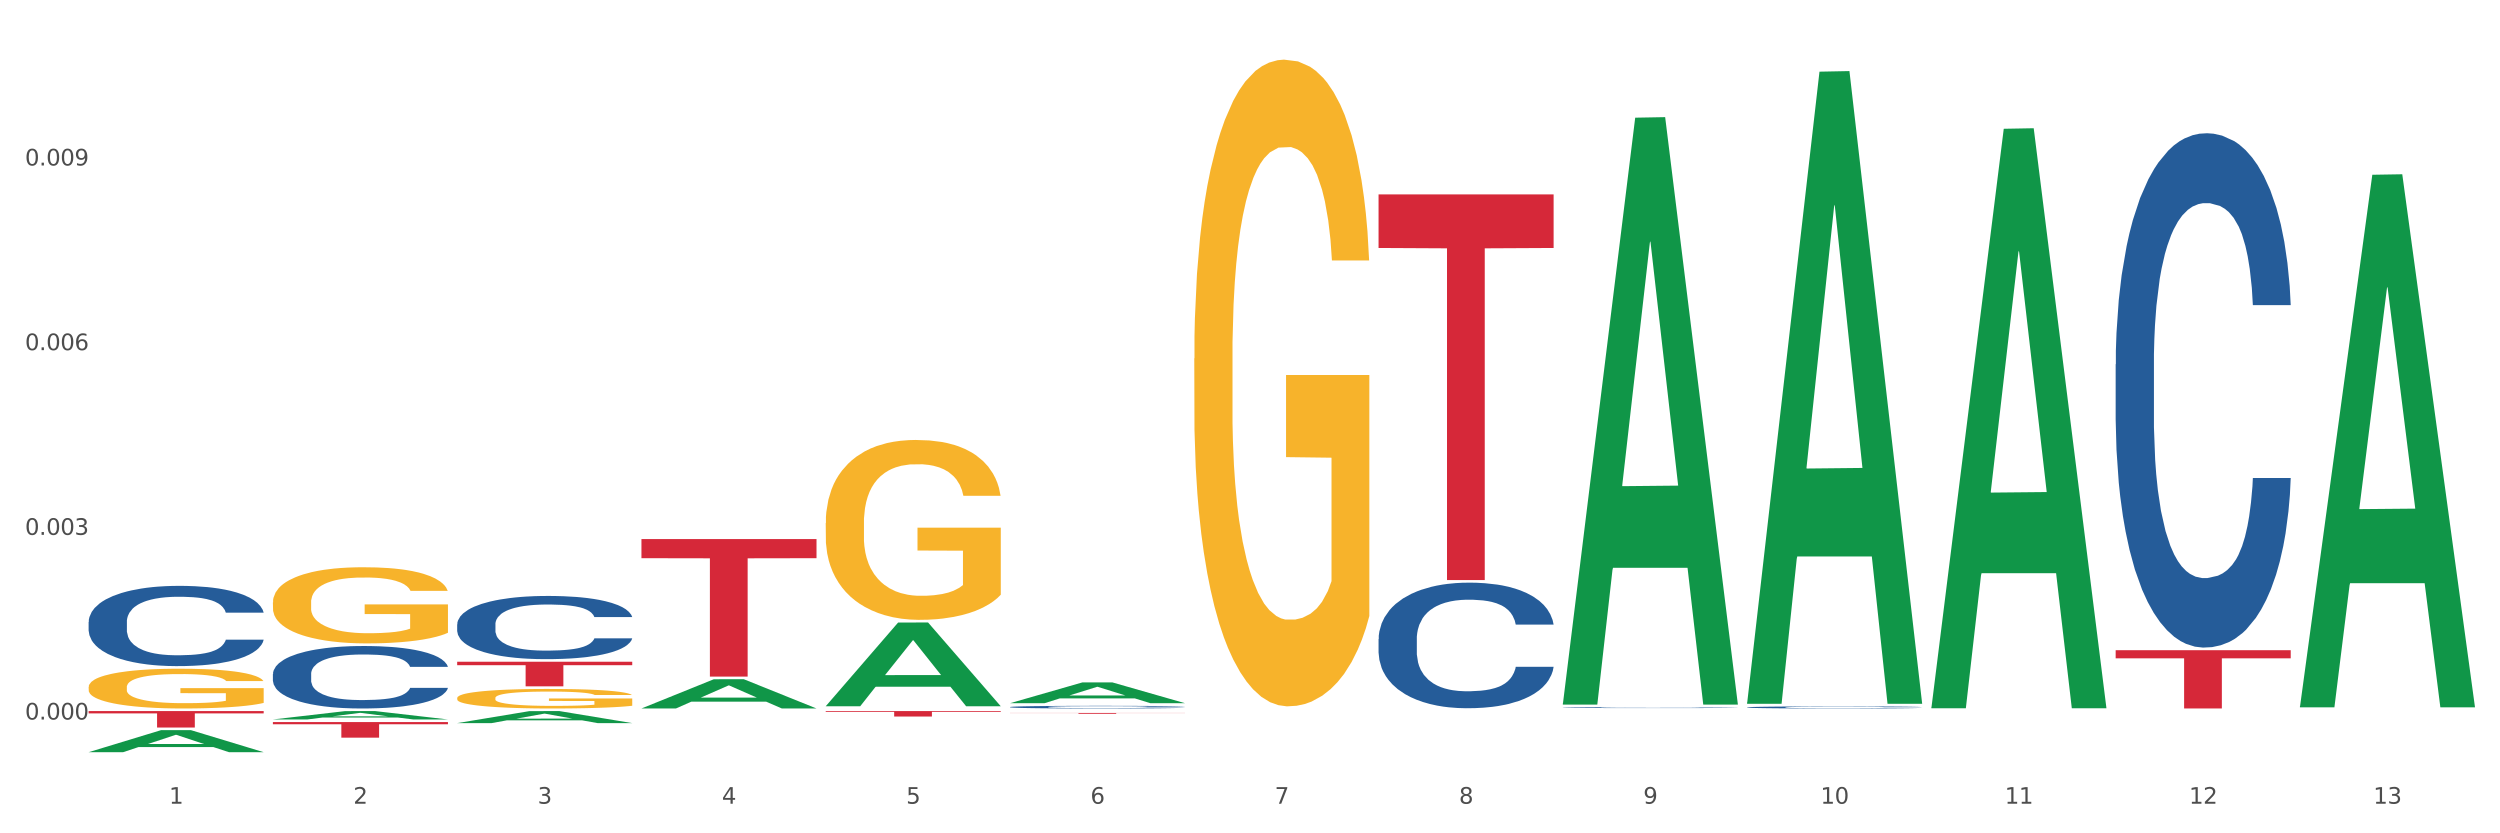
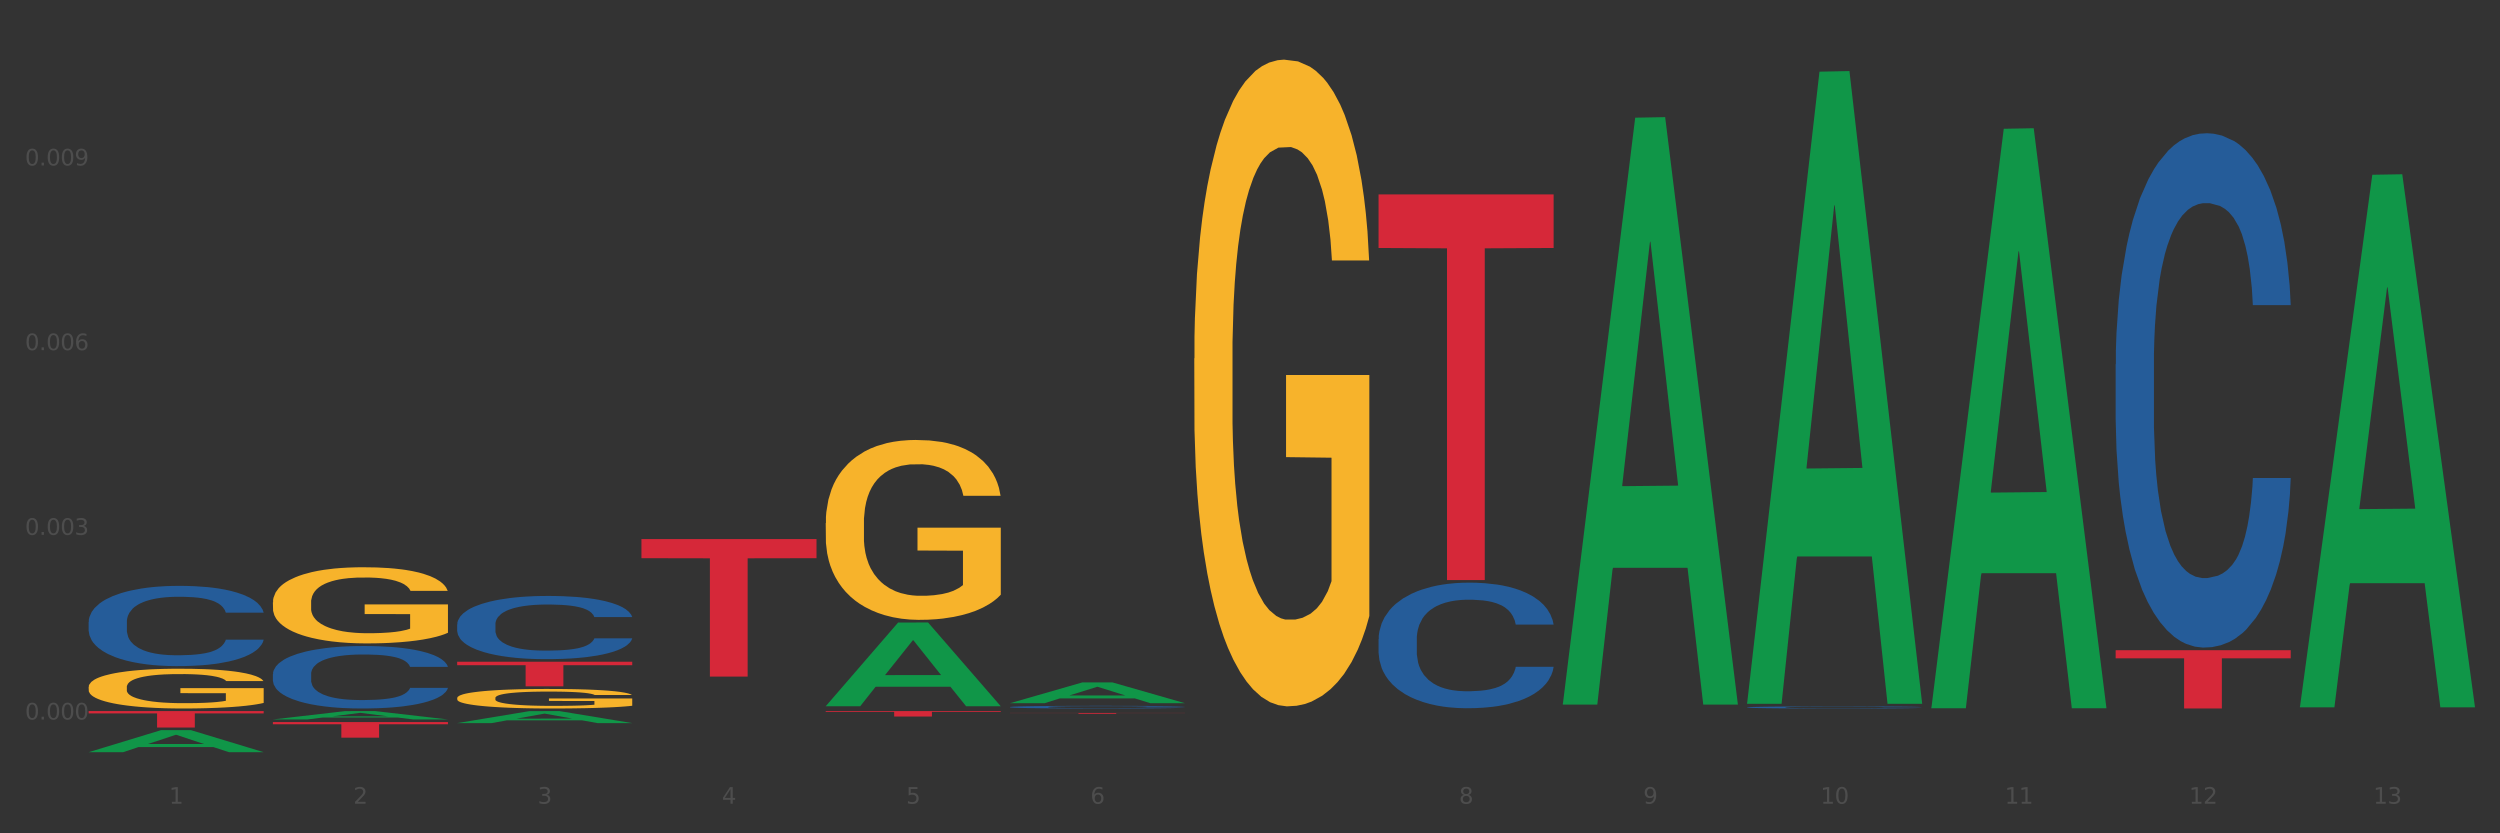
<svg xmlns="http://www.w3.org/2000/svg" xmlns:xlink="http://www.w3.org/1999/xlink" width="1080pt" height="360pt" viewBox="0 0 1080 360" version="1.1">
  <rect x="0" y="0" width="1080" height="360" fill="#333333" stroke="none" />
  <defs>
    <style type="text/css">*{stroke-linejoin: round; stroke-linecap: butt}</style>
  </defs>
  <g id="figure_1">
    <g id="patch_1">
-       <path d="M 0 360  L 1080 360  L 1080 0  L 0 0  z " style="fill: #ffffff; stroke: #ffffff; stroke-linejoin: miter" />
-     </g>
+       </g>
    <g id="axes_1">
      <g id="matplotlib.axis_1">
        <g id="xtick_1">
          <g id="text_1">
            <g style="fill: #4d4d4d" transform="translate(73.043 347.204) scale(0.096 -0.096)">
              <defs>
                <path id="DejaVuSans-31" d="M 794 531  L 1825 531  L 1825 4091  L 703 3866  L 703 4441  L 1819 4666  L 2450 4666  L 2450 531  L 3481 531  L 3481 0  L 794 0  L 794 531  z " transform="scale(0.016)" />
              </defs>
              <use xlink:href="#DejaVuSans-31" />
            </g>
          </g>
        </g>
        <g id="xtick_2">
          <g id="text_2">
            <g style="fill: #4d4d4d" transform="translate(152.65 347.204) scale(0.096 -0.096)">
              <defs>
                <path id="DejaVuSans-32" d="M 1228 531  L 3431 531  L 3431 0  L 469 0  L 469 531  Q 828 903 1448 1529  Q 2069 2156 2228 2338  Q 2531 2678 2651 2914  Q 2772 3150 2772 3378  Q 2772 3750 2511 3984  Q 2250 4219 1831 4219  Q 1534 4219 1204 4116  Q 875 4013 500 3803  L 500 4441  Q 881 4594 1212 4672  Q 1544 4750 1819 4750  Q 2544 4750 2975 4387  Q 3406 4025 3406 3419  Q 3406 3131 3298 2873  Q 3191 2616 2906 2266  Q 2828 2175 2409 1742  Q 1991 1309 1228 531  z " transform="scale(0.016)" />
              </defs>
              <use xlink:href="#DejaVuSans-32" />
            </g>
          </g>
        </g>
        <g id="xtick_3">
          <g id="text_3">
            <g style="fill: #4d4d4d" transform="translate(232.258 347.204) scale(0.096 -0.096)">
              <defs>
                <path id="DejaVuSans-33" d="M 2597 2516  Q 3050 2419 3304 2112  Q 3559 1806 3559 1356  Q 3559 666 3084 287  Q 2609 -91 1734 -91  Q 1441 -91 1130 -33  Q 819 25 488 141  L 488 750  Q 750 597 1062 519  Q 1375 441 1716 441  Q 2309 441 2620 675  Q 2931 909 2931 1356  Q 2931 1769 2642 2001  Q 2353 2234 1838 2234  L 1294 2234  L 1294 2753  L 1863 2753  Q 2328 2753 2575 2939  Q 2822 3125 2822 3475  Q 2822 3834 2567 4026  Q 2313 4219 1838 4219  Q 1578 4219 1281 4162  Q 984 4106 628 3988  L 628 4550  Q 988 4650 1302 4700  Q 1616 4750 1894 4750  Q 2613 4750 3031 4423  Q 3450 4097 3450 3541  Q 3450 3153 3228 2886  Q 3006 2619 2597 2516  z " transform="scale(0.016)" />
              </defs>
              <use xlink:href="#DejaVuSans-33" />
            </g>
          </g>
        </g>
        <g id="xtick_4">
          <g id="text_4">
            <g style="fill: #4d4d4d" transform="translate(311.865 347.204) scale(0.096 -0.096)">
              <defs>
                <path id="DejaVuSans-34" d="M 2419 4116  L 825 1625  L 2419 1625  L 2419 4116  z M 2253 4666  L 3047 4666  L 3047 1625  L 3713 1625  L 3713 1100  L 3047 1100  L 3047 0  L 2419 0  L 2419 1100  L 313 1100  L 313 1709  L 2253 4666  z " transform="scale(0.016)" />
              </defs>
              <use xlink:href="#DejaVuSans-34" />
            </g>
          </g>
        </g>
        <g id="xtick_5">
          <g id="text_5">
            <g style="fill: #4d4d4d" transform="translate(391.473 347.204) scale(0.096 -0.096)">
              <defs>
                <path id="DejaVuSans-35" d="M 691 4666  L 3169 4666  L 3169 4134  L 1269 4134  L 1269 2991  Q 1406 3038 1543 3061  Q 1681 3084 1819 3084  Q 2600 3084 3056 2656  Q 3513 2228 3513 1497  Q 3513 744 3044 326  Q 2575 -91 1722 -91  Q 1428 -91 1123 -41  Q 819 9 494 109  L 494 744  Q 775 591 1075 516  Q 1375 441 1709 441  Q 2250 441 2565 725  Q 2881 1009 2881 1497  Q 2881 1984 2565 2268  Q 2250 2553 1709 2553  Q 1456 2553 1204 2497  Q 953 2441 691 2322  L 691 4666  z " transform="scale(0.016)" />
              </defs>
              <use xlink:href="#DejaVuSans-35" />
            </g>
          </g>
        </g>
        <g id="xtick_6">
          <g id="text_6">
            <g style="fill: #4d4d4d" transform="translate(471.08 347.204) scale(0.096 -0.096)">
              <defs>
                <path id="DejaVuSans-36" d="M 2113 2584  Q 1688 2584 1439 2293  Q 1191 2003 1191 1497  Q 1191 994 1439 701  Q 1688 409 2113 409  Q 2538 409 2786 701  Q 3034 994 3034 1497  Q 3034 2003 2786 2293  Q 2538 2584 2113 2584  z M 3366 4563  L 3366 3988  Q 3128 4100 2886 4159  Q 2644 4219 2406 4219  Q 1781 4219 1451 3797  Q 1122 3375 1075 2522  Q 1259 2794 1537 2939  Q 1816 3084 2150 3084  Q 2853 3084 3261 2657  Q 3669 2231 3669 1497  Q 3669 778 3244 343  Q 2819 -91 2113 -91  Q 1303 -91 875 529  Q 447 1150 447 2328  Q 447 3434 972 4092  Q 1497 4750 2381 4750  Q 2619 4750 2861 4703  Q 3103 4656 3366 4563  z " transform="scale(0.016)" />
              </defs>
              <use xlink:href="#DejaVuSans-36" />
            </g>
          </g>
        </g>
        <g id="xtick_7">
          <g id="text_7">
            <g style="fill: #4d4d4d" transform="translate(550.688 347.204) scale(0.096 -0.096)">
              <defs>
-                 <path id="DejaVuSans-37" d="M 525 4666  L 3525 4666  L 3525 4397  L 1831 0  L 1172 0  L 2766 4134  L 525 4134  L 525 4666  z " transform="scale(0.016)" />
-               </defs>
+                 </defs>
              <use xlink:href="#DejaVuSans-37" />
            </g>
          </g>
        </g>
        <g id="xtick_8">
          <g id="text_8">
            <g style="fill: #4d4d4d" transform="translate(630.295 347.204) scale(0.096 -0.096)">
              <defs>
                <path id="DejaVuSans-38" d="M 2034 2216  Q 1584 2216 1326 1975  Q 1069 1734 1069 1313  Q 1069 891 1326 650  Q 1584 409 2034 409  Q 2484 409 2743 651  Q 3003 894 3003 1313  Q 3003 1734 2745 1975  Q 2488 2216 2034 2216  z M 1403 2484  Q 997 2584 770 2862  Q 544 3141 544 3541  Q 544 4100 942 4425  Q 1341 4750 2034 4750  Q 2731 4750 3128 4425  Q 3525 4100 3525 3541  Q 3525 3141 3298 2862  Q 3072 2584 2669 2484  Q 3125 2378 3379 2068  Q 3634 1759 3634 1313  Q 3634 634 3220 271  Q 2806 -91 2034 -91  Q 1263 -91 848 271  Q 434 634 434 1313  Q 434 1759 690 2068  Q 947 2378 1403 2484  z M 1172 3481  Q 1172 3119 1398 2916  Q 1625 2713 2034 2713  Q 2441 2713 2670 2916  Q 2900 3119 2900 3481  Q 2900 3844 2670 4047  Q 2441 4250 2034 4250  Q 1625 4250 1398 4047  Q 1172 3844 1172 3481  z " transform="scale(0.016)" />
              </defs>
              <use xlink:href="#DejaVuSans-38" />
            </g>
          </g>
        </g>
        <g id="xtick_9">
          <g id="text_9">
            <g style="fill: #4d4d4d" transform="translate(709.902 347.204) scale(0.096 -0.096)">
              <defs>
                <path id="DejaVuSans-39" d="M 703 97  L 703 672  Q 941 559 1184 500  Q 1428 441 1663 441  Q 2288 441 2617 861  Q 2947 1281 2994 2138  Q 2813 1869 2534 1725  Q 2256 1581 1919 1581  Q 1219 1581 811 2004  Q 403 2428 403 3163  Q 403 3881 828 4315  Q 1253 4750 1959 4750  Q 2769 4750 3195 4129  Q 3622 3509 3622 2328  Q 3622 1225 3098 567  Q 2575 -91 1691 -91  Q 1453 -91 1209 -44  Q 966 3 703 97  z M 1959 2075  Q 2384 2075 2632 2365  Q 2881 2656 2881 3163  Q 2881 3666 2632 3958  Q 2384 4250 1959 4250  Q 1534 4250 1286 3958  Q 1038 3666 1038 3163  Q 1038 2656 1286 2365  Q 1534 2075 1959 2075  z " transform="scale(0.016)" />
              </defs>
              <use xlink:href="#DejaVuSans-39" />
            </g>
          </g>
        </g>
        <g id="xtick_10">
          <g id="text_10">
            <g style="fill: #4d4d4d" transform="translate(786.456 347.204) scale(0.096 -0.096)">
              <defs>
                <path id="DejaVuSans-30" d="M 2034 4250  Q 1547 4250 1301 3770  Q 1056 3291 1056 2328  Q 1056 1369 1301 889  Q 1547 409 2034 409  Q 2525 409 2770 889  Q 3016 1369 3016 2328  Q 3016 3291 2770 3770  Q 2525 4250 2034 4250  z M 2034 4750  Q 2819 4750 3233 4129  Q 3647 3509 3647 2328  Q 3647 1150 3233 529  Q 2819 -91 2034 -91  Q 1250 -91 836 529  Q 422 1150 422 2328  Q 422 3509 836 4129  Q 1250 4750 2034 4750  z " transform="scale(0.016)" />
              </defs>
              <use xlink:href="#DejaVuSans-31" />
              <use xlink:href="#DejaVuSans-30" transform="translate(63.623 0)" />
            </g>
          </g>
        </g>
        <g id="xtick_11">
          <g id="text_11">
            <g style="fill: #4d4d4d" transform="translate(866.063 347.204) scale(0.096 -0.096)">
              <use xlink:href="#DejaVuSans-31" />
              <use xlink:href="#DejaVuSans-31" transform="translate(63.623 0)" />
            </g>
          </g>
        </g>
        <g id="xtick_12">
          <g id="text_12">
            <g style="fill: #4d4d4d" transform="translate(945.671 347.204) scale(0.096 -0.096)">
              <use xlink:href="#DejaVuSans-31" />
              <use xlink:href="#DejaVuSans-32" transform="translate(63.623 0)" />
            </g>
          </g>
        </g>
        <g id="xtick_13">
          <g id="text_13">
            <g style="fill: #4d4d4d" transform="translate(1025.278 347.204) scale(0.096 -0.096)">
              <use xlink:href="#DejaVuSans-31" />
              <use xlink:href="#DejaVuSans-33" transform="translate(63.623 0)" />
            </g>
          </g>
        </g>
        <g id="xtick_14" />
        <g id="xtick_15" />
        <g id="xtick_16" />
        <g id="xtick_17" />
        <g id="xtick_18" />
        <g id="xtick_19" />
        <g id="xtick_20" />
        <g id="xtick_21" />
        <g id="xtick_22" />
        <g id="xtick_23" />
        <g id="xtick_24" />
        <g id="xtick_25" />
      </g>
      <g id="matplotlib.axis_2">
        <g id="ytick_1">
          <g id="text_14">
            <g style="fill: #4d4d4d" transform="translate(10.8 310.839) scale(0.096 -0.096)">
              <defs>
                <path id="DejaVuSans-2e" d="M 684 794  L 1344 794  L 1344 0  L 684 0  L 684 794  z " transform="scale(0.016)" />
              </defs>
              <use xlink:href="#DejaVuSans-30" />
              <use xlink:href="#DejaVuSans-2e" transform="translate(63.623 0)" />
              <use xlink:href="#DejaVuSans-30" transform="translate(95.41 0)" />
              <use xlink:href="#DejaVuSans-30" transform="translate(159.033 0)" />
              <use xlink:href="#DejaVuSans-30" transform="translate(222.656 0)" />
            </g>
          </g>
        </g>
        <g id="ytick_2">
          <g id="text_15">
            <g style="fill: #4d4d4d" transform="translate(10.8 231.056) scale(0.096 -0.096)">
              <use xlink:href="#DejaVuSans-30" />
              <use xlink:href="#DejaVuSans-2e" transform="translate(63.623 0)" />
              <use xlink:href="#DejaVuSans-30" transform="translate(95.41 0)" />
              <use xlink:href="#DejaVuSans-30" transform="translate(159.033 0)" />
              <use xlink:href="#DejaVuSans-33" transform="translate(222.656 0)" />
            </g>
          </g>
        </g>
        <g id="ytick_3">
          <g id="text_16">
            <g style="fill: #4d4d4d" transform="translate(10.8 151.273) scale(0.096 -0.096)">
              <use xlink:href="#DejaVuSans-30" />
              <use xlink:href="#DejaVuSans-2e" transform="translate(63.623 0)" />
              <use xlink:href="#DejaVuSans-30" transform="translate(95.41 0)" />
              <use xlink:href="#DejaVuSans-30" transform="translate(159.033 0)" />
              <use xlink:href="#DejaVuSans-36" transform="translate(222.656 0)" />
            </g>
          </g>
        </g>
        <g id="ytick_4">
          <g id="text_17">
            <g style="fill: #4d4d4d" transform="translate(10.8 71.49) scale(0.096 -0.096)">
              <use xlink:href="#DejaVuSans-30" />
              <use xlink:href="#DejaVuSans-2e" transform="translate(63.623 0)" />
              <use xlink:href="#DejaVuSans-30" transform="translate(95.41 0)" />
              <use xlink:href="#DejaVuSans-30" transform="translate(159.033 0)" />
              <use xlink:href="#DejaVuSans-39" transform="translate(222.656 0)" />
            </g>
          </g>
        </g>
        <g id="ytick_5" />
        <g id="ytick_6" />
        <g id="ytick_7" />
        <g id="ytick_8" />
      </g>
      <g id="PolyCollection_1">
        <path d="M 38.283 324.932  L 38.361 324.923  L 69.547 315.43  L 82.49 315.421  L 113.91 324.95  L 98.941 324.95  L 92.158 322.731  L 59.958 322.731  L 59.724 322.767  L 53.175 324.95  L 38.283 324.95  L 38.283 324.932  L 64.012 321.407  L 88.103 321.398  L 76.175 317.452  L 76.019 317.434  L 75.863 317.461  L 63.934 321.398  L 64.012 321.407  L 38.283 324.932  z " clip-path="url(#p984513869c)" style="fill: #109648" />
        <path d="M 913.965 157.397  L 914.055 157.194  L 914.055 151.512  L 914.323 143.801  L 915.306 129.596  L 916.558 118.841  L 918.703 106.259  L 919.865 100.983  L 921.385 95.099  L 924.514 85.561  L 928.09 77.444  L 930.593 72.98  L 932.47 70.139  L 936.671 65.065  L 939.085 62.833  L 941.588 61.007  L 943.734 59.789  L 947.309 58.369  L 950.17 57.76  L 953.477 57.557  L 956.249 57.76  L 959.914 58.572  L 965.277 61.007  L 967.333 62.427  L 970.105 64.863  L 972.965 68.109  L 975.29 71.356  L 977.971 76.023  L 980.743 82.111  L 983.424 89.822  L 985.302 96.925  L 986.821 104.433  L 988.162 113.565  L 989.146 123.508  L 989.593 131.828  L 973.233 131.828  L 972.786 124.32  L 971.893 116.203  L 970.999 110.724  L 970.015 106.259  L 968.496 101.186  L 967.155 97.939  L 964.92 94.084  L 962.864 91.649  L 961.165 90.228  L 959.109 89.011  L 954.729 87.793  L 951.6 87.793  L 949.634 88.199  L 947.22 89.214  L 945.164 90.634  L 942.75 93.069  L 940.873 95.707  L 938.996 99.157  L 937.923 101.592  L 936.314 106.057  L 935.241 109.709  L 933.811 116  L 933.006 120.464  L 931.576 132.031  L 930.95 140.554  L 930.682 146.439  L 930.503 152.932  L 930.503 184.589  L 931.04 198.794  L 931.487 204.881  L 932.202 211.781  L 933.543 220.71  L 935.509 229.435  L 937.565 235.726  L 939.264 239.582  L 940.873 242.423  L 942.482 244.655  L 944.449 246.684  L 946.058 247.902  L 948.471 249.119  L 951.332 249.728  L 953.567 249.728  L 958.126 248.713  L 960.182 247.699  L 962.149 246.278  L 964.294 244.046  L 965.993 241.611  L 966.976 239.785  L 968.585 235.929  L 969.836 231.871  L 970.909 227.203  L 971.624 223.145  L 972.429 217.057  L 973.055 210.158  L 973.233 206.505  L 989.593 206.505  L 989.235 213.81  L 988.609 220.913  L 987.358 230.45  L 986.374 235.929  L 984.855 242.626  L 983.246 248.308  L 981.011 254.598  L 978.955 259.266  L 976.809 263.324  L 974.485 266.977  L 970.283 272.05  L 968.764 273.47  L 965.546 275.906  L 963.043 277.326  L 959.377 278.746  L 955.623 279.558  L 951.69 279.761  L 948.203 279.355  L 944.359 278.138  L 941.946 276.92  L 939.264 275.094  L 936.135 272.253  L 933.185 268.803  L 930.414 264.745  L 927.821 260.077  L 925.408 254.801  L 922.279 246.075  L 919.955 237.553  L 918.256 229.638  L 917.094 222.942  L 915.932 214.419  L 915.306 208.534  L 914.323 194.329  L 913.965 181.139  L 913.965 157.397  z " clip-path="url(#p984513869c)" style="fill: #255c99" />
        <path d="M 754.75 305.57  L 754.84 305.569  L 754.84 305.546  L 755.108 305.515  L 756.091 305.457  L 757.343 305.413  L 759.488 305.362  L 760.65 305.341  L 762.17 305.317  L 765.299 305.278  L 768.875 305.245  L 771.378 305.227  L 773.255 305.216  L 777.456 305.195  L 779.87 305.186  L 782.373 305.179  L 784.519 305.174  L 788.094 305.168  L 790.955 305.165  L 794.262 305.165  L 797.034 305.165  L 800.699 305.169  L 806.062 305.179  L 808.118 305.184  L 810.89 305.194  L 813.75 305.207  L 816.075 305.221  L 818.756 305.24  L 821.528 305.264  L 824.209 305.296  L 826.087 305.324  L 827.606 305.355  L 828.947 305.392  L 829.931 305.432  L 830.378 305.466  L 814.018 305.466  L 813.572 305.436  L 812.678 305.403  L 811.784 305.38  L 810.8 305.362  L 809.281 305.342  L 807.94 305.329  L 805.705 305.313  L 803.649 305.303  L 801.95 305.297  L 799.894 305.292  L 795.514 305.287  L 792.385 305.287  L 790.419 305.289  L 788.005 305.293  L 785.949 305.299  L 783.535 305.309  L 781.658 305.319  L 779.781 305.333  L 778.708 305.343  L 777.099 305.361  L 776.026 305.376  L 774.596 305.402  L 773.791 305.42  L 772.361 305.467  L 771.735 305.501  L 771.467 305.525  L 771.288 305.552  L 771.288 305.68  L 771.825 305.738  L 772.272 305.763  L 772.987 305.791  L 774.328 305.827  L 776.294 305.862  L 778.35 305.888  L 780.049 305.903  L 781.658 305.915  L 783.267 305.924  L 785.234 305.932  L 786.843 305.937  L 789.256 305.942  L 792.117 305.945  L 794.352 305.945  L 798.911 305.94  L 800.967 305.936  L 802.934 305.931  L 805.079 305.922  L 806.778 305.912  L 807.761 305.904  L 809.37 305.889  L 810.622 305.872  L 811.694 305.853  L 812.409 305.837  L 813.214 305.812  L 813.84 305.784  L 814.018 305.769  L 830.378 305.769  L 830.02 305.799  L 829.394 305.828  L 828.143 305.866  L 827.159 305.889  L 825.64 305.916  L 824.031 305.939  L 821.796 305.964  L 819.74 305.983  L 817.594 306  L 815.27 306.015  L 811.068 306.035  L 809.549 306.041  L 806.331 306.051  L 803.828 306.057  L 800.162 306.062  L 796.408 306.066  L 792.475 306.066  L 788.988 306.065  L 785.144 306.06  L 782.731 306.055  L 780.049 306.048  L 776.92 306.036  L 773.97 306.022  L 771.199 306.006  L 768.606 305.987  L 766.193 305.965  L 763.064 305.93  L 760.74 305.895  L 759.041 305.863  L 757.879 305.836  L 756.717 305.801  L 756.091 305.777  L 755.108 305.72  L 754.75 305.666  L 754.75 305.57  z " clip-path="url(#p984513869c)" style="fill: #255c99" />
-         <path d="M 675.143 305.686  L 675.232 305.686  L 675.232 305.676  L 675.5 305.664  L 676.484 305.64  L 677.735 305.622  L 679.881 305.6  L 681.043 305.592  L 682.563 305.582  L 685.691 305.566  L 689.267 305.552  L 691.77 305.544  L 693.647 305.54  L 697.849 305.531  L 700.263 305.527  L 702.766 305.524  L 704.911 305.522  L 708.487 305.52  L 711.347 305.519  L 714.655 305.519  L 717.426 305.519  L 721.091 305.52  L 726.455 305.524  L 728.511 305.527  L 731.282 305.531  L 734.143 305.536  L 736.467 305.542  L 739.149 305.55  L 741.92 305.56  L 744.602 305.573  L 746.479 305.585  L 747.999 305.597  L 749.34 305.613  L 750.323 305.629  L 750.77 305.643  L 734.411 305.643  L 733.964 305.631  L 733.07 305.617  L 732.176 305.608  L 731.193 305.6  L 729.673 305.592  L 728.332 305.586  L 726.097 305.58  L 724.041 305.576  L 722.343 305.573  L 720.287 305.571  L 715.906 305.569  L 712.778 305.569  L 710.811 305.57  L 708.397 305.572  L 706.341 305.574  L 703.928 305.578  L 702.05 305.583  L 700.173 305.588  L 699.1 305.593  L 697.491 305.6  L 696.419 305.606  L 694.988 305.617  L 694.184 305.624  L 692.753 305.644  L 692.128 305.658  L 691.86 305.668  L 691.681 305.679  L 691.681 305.732  L 692.217 305.756  L 692.664 305.766  L 693.379 305.778  L 694.72 305.793  L 696.687 305.807  L 698.743 305.818  L 700.441 305.825  L 702.05 305.829  L 703.66 305.833  L 705.626 305.836  L 707.235 305.839  L 709.649 305.841  L 712.51 305.842  L 714.744 305.842  L 719.303 305.84  L 721.359 305.838  L 723.326 305.836  L 725.472 305.832  L 727.17 305.828  L 728.153 305.825  L 729.763 305.818  L 731.014 305.812  L 732.087 305.804  L 732.802 305.797  L 733.606 305.787  L 734.232 305.775  L 734.411 305.769  L 750.77 305.769  L 750.412 305.781  L 749.787 305.793  L 748.535 305.809  L 747.552 305.818  L 746.032 305.83  L 744.423 305.839  L 742.188 305.85  L 740.132 305.858  L 737.987 305.864  L 735.662 305.871  L 731.461 305.879  L 729.941 305.881  L 726.723 305.886  L 724.22 305.888  L 720.555 305.89  L 716.8 305.892  L 712.867 305.892  L 709.381 305.891  L 705.537 305.889  L 703.123 305.887  L 700.441 305.884  L 697.313 305.879  L 694.363 305.874  L 691.591 305.867  L 688.999 305.859  L 686.585 305.85  L 683.457 305.835  L 681.132 305.821  L 679.434 305.808  L 678.272 305.797  L 677.11 305.782  L 676.484 305.772  L 675.5 305.748  L 675.143 305.726  L 675.143 305.686  z " clip-path="url(#p984513869c)" style="fill: #255c99" />
        <path d="M 595.535 276.08  L 595.625 276.031  L 595.625 274.643  L 595.893 272.761  L 596.876 269.292  L 598.128 266.666  L 600.273 263.594  L 601.435 262.306  L 602.955 260.869  L 606.084 258.54  L 609.66 256.558  L 612.163 255.468  L 614.04 254.774  L 618.241 253.535  L 620.655 252.99  L 623.158 252.544  L 625.304 252.247  L 628.879 251.9  L 631.74 251.751  L 635.047 251.702  L 637.819 251.751  L 641.484 251.95  L 646.847 252.544  L 648.904 252.891  L 651.675 253.486  L 654.535 254.278  L 656.86 255.071  L 659.541 256.211  L 662.313 257.697  L 664.994 259.58  L 666.872 261.315  L 668.391 263.148  L 669.732 265.378  L 670.716 267.806  L 671.163 269.837  L 654.803 269.837  L 654.357 268.004  L 653.463 266.022  L 652.569 264.684  L 651.585 263.594  L 650.066 262.355  L 648.725 261.562  L 646.49 260.621  L 644.434 260.026  L 642.735 259.679  L 640.679 259.382  L 636.299 259.085  L 633.17 259.085  L 631.204 259.184  L 628.79 259.432  L 626.734 259.778  L 624.32 260.373  L 622.443 261.017  L 620.566 261.86  L 619.493 262.454  L 617.884 263.544  L 616.811 264.436  L 615.381 265.972  L 614.576 267.062  L 613.146 269.887  L 612.52 271.968  L 612.252 273.405  L 612.073 274.99  L 612.073 282.72  L 612.61 286.188  L 613.057 287.675  L 613.772 289.36  L 615.113 291.54  L 617.079 293.67  L 619.135 295.207  L 620.834 296.148  L 622.443 296.842  L 624.052 297.387  L 626.019 297.882  L 627.628 298.18  L 630.041 298.477  L 632.902 298.625  L 635.137 298.625  L 639.696 298.378  L 641.752 298.13  L 643.719 297.783  L 645.864 297.238  L 647.563 296.643  L 648.546 296.198  L 650.155 295.256  L 651.407 294.265  L 652.479 293.125  L 653.194 292.134  L 653.999 290.648  L 654.625 288.963  L 654.803 288.071  L 671.163 288.071  L 670.805 289.855  L 670.179 291.589  L 668.928 293.918  L 667.944 295.256  L 666.425 296.891  L 664.816 298.279  L 662.581 299.815  L 660.525 300.954  L 658.379 301.945  L 656.055 302.837  L 651.853 304.076  L 650.334 304.423  L 647.116 305.017  L 644.613 305.364  L 640.947 305.711  L 637.193 305.909  L 633.26 305.959  L 629.773 305.86  L 625.929 305.562  L 623.516 305.265  L 620.834 304.819  L 617.705 304.125  L 614.755 303.283  L 611.984 302.292  L 609.391 301.152  L 606.978 299.864  L 603.849 297.734  L 601.525 295.652  L 599.826 293.72  L 598.664 292.085  L 597.502 290.004  L 596.876 288.567  L 595.893 285.098  L 595.535 281.878  L 595.535 276.08  z " clip-path="url(#p984513869c)" style="fill: #255c99" />
        <path d="M 436.32 305.433  L 436.41 305.432  L 436.41 305.403  L 436.678 305.363  L 437.661 305.289  L 438.913 305.234  L 441.058 305.169  L 442.22 305.141  L 443.74 305.111  L 446.869 305.062  L 450.445 305.02  L 452.948 304.996  L 454.825 304.982  L 459.026 304.956  L 461.44 304.944  L 463.943 304.935  L 466.089 304.928  L 469.664 304.921  L 472.525 304.918  L 475.832 304.917  L 478.604 304.918  L 482.269 304.922  L 487.632 304.935  L 489.689 304.942  L 492.46 304.954  L 495.32 304.971  L 497.645 304.988  L 500.326 305.012  L 503.098 305.044  L 505.779 305.084  L 507.657 305.12  L 509.176 305.159  L 510.517 305.206  L 511.501 305.258  L 511.948 305.301  L 495.589 305.301  L 495.142 305.262  L 494.248 305.22  L 493.354 305.192  L 492.37 305.169  L 490.851 305.142  L 489.51 305.126  L 487.275 305.106  L 485.219 305.093  L 483.52 305.086  L 481.464 305.079  L 477.084 305.073  L 473.955 305.073  L 471.989 305.075  L 469.575 305.08  L 467.519 305.088  L 465.105 305.1  L 463.228 305.114  L 461.351 305.132  L 460.278 305.145  L 458.669 305.168  L 457.596 305.187  L 456.166 305.219  L 455.361 305.242  L 453.931 305.302  L 453.305 305.346  L 453.037 305.377  L 452.858 305.41  L 452.858 305.574  L 453.395 305.647  L 453.842 305.679  L 454.557 305.715  L 455.898 305.761  L 457.864 305.806  L 459.92 305.839  L 461.619 305.859  L 463.228 305.873  L 464.837 305.885  L 466.804 305.895  L 468.413 305.902  L 470.826 305.908  L 473.687 305.911  L 475.922 305.911  L 480.481 305.906  L 482.537 305.901  L 484.504 305.893  L 486.649 305.882  L 488.348 305.869  L 489.331 305.86  L 490.94 305.84  L 492.192 305.819  L 493.264 305.795  L 493.979 305.773  L 494.784 305.742  L 495.41 305.706  L 495.589 305.687  L 511.948 305.687  L 511.59 305.725  L 510.964 305.762  L 509.713 305.811  L 508.729 305.84  L 507.21 305.874  L 505.601 305.904  L 503.366 305.936  L 501.31 305.96  L 499.164 305.981  L 496.84 306  L 492.639 306.027  L 491.119 306.034  L 487.901 306.047  L 485.398 306.054  L 481.732 306.061  L 477.978 306.065  L 474.045 306.066  L 470.558 306.064  L 466.714 306.058  L 464.301 306.052  L 461.619 306.042  L 458.49 306.028  L 455.54 306.01  L 452.769 305.989  L 450.176 305.965  L 447.763 305.937  L 444.634 305.892  L 442.31 305.848  L 440.611 305.807  L 439.449 305.772  L 438.287 305.728  L 437.661 305.698  L 436.678 305.624  L 436.32 305.556  L 436.32 305.433  z " clip-path="url(#p984513869c)" style="fill: #255c99" />
        <path d="M 197.498 269.718  L 197.587 269.693  L 197.587 268.995  L 197.856 268.047  L 198.839 266.301  L 200.09 264.98  L 202.236 263.433  L 203.398 262.785  L 204.918 262.062  L 208.046 260.889  L 211.622 259.892  L 214.125 259.343  L 216.002 258.994  L 220.204 258.37  L 222.618 258.096  L 225.121 257.872  L 227.266 257.722  L 230.842 257.547  L 233.702 257.472  L 237.01 257.448  L 239.781 257.472  L 243.446 257.572  L 248.81 257.872  L 250.866 258.046  L 253.637 258.345  L 256.498 258.744  L 258.822 259.143  L 261.504 259.717  L 264.275 260.465  L 266.957 261.413  L 268.834 262.286  L 270.354 263.209  L 271.695 264.331  L 272.678 265.553  L 273.125 266.576  L 256.766 266.576  L 256.319 265.653  L 255.425 264.655  L 254.531 263.982  L 253.548 263.433  L 252.028 262.81  L 250.687 262.411  L 248.452 261.937  L 246.396 261.638  L 244.698 261.463  L 242.642 261.313  L 238.262 261.164  L 235.133 261.164  L 233.166 261.214  L 230.752 261.338  L 228.696 261.513  L 226.283 261.812  L 224.406 262.136  L 222.528 262.56  L 221.456 262.86  L 219.846 263.408  L 218.774 263.857  L 217.343 264.63  L 216.539 265.179  L 215.109 266.601  L 214.483 267.648  L 214.215 268.371  L 214.036 269.17  L 214.036 273.06  L 214.572 274.806  L 215.019 275.554  L 215.734 276.402  L 217.075 277.5  L 219.042 278.572  L 221.098 279.345  L 222.796 279.819  L 224.406 280.168  L 226.015 280.443  L 227.981 280.692  L 229.59 280.842  L 232.004 280.991  L 234.865 281.066  L 237.099 281.066  L 241.658 280.941  L 243.715 280.817  L 245.681 280.642  L 247.827 280.368  L 249.525 280.068  L 250.508 279.844  L 252.118 279.37  L 253.369 278.871  L 254.442 278.298  L 255.157 277.799  L 255.961 277.051  L 256.587 276.203  L 256.766 275.754  L 273.125 275.754  L 272.768 276.652  L 272.142 277.525  L 270.89 278.697  L 269.907 279.37  L 268.387 280.193  L 266.778 280.891  L 264.543 281.665  L 262.487 282.238  L 260.342 282.737  L 258.018 283.186  L 253.816 283.809  L 252.296 283.984  L 249.078 284.283  L 246.575 284.458  L 242.91 284.633  L 239.155 284.732  L 235.222 284.757  L 231.736 284.707  L 227.892 284.558  L 225.478 284.408  L 222.796 284.184  L 219.668 283.834  L 216.718 283.41  L 213.946 282.912  L 211.354 282.338  L 208.94 281.69  L 205.812 280.617  L 203.487 279.57  L 201.789 278.597  L 200.627 277.774  L 199.465 276.726  L 198.839 276.003  L 197.856 274.257  L 197.498 272.636  L 197.498 269.718  z " clip-path="url(#p984513869c)" style="fill: #255c99" />
        <path d="M 515.928 154.864  L 516.017 154.609  L 516.017 145.424  L 516.196 137.514  L 517.089 118.378  L 518.428 102.559  L 519.41 94.139  L 520.392 87.25  L 521.553 80.361  L 522.982 73.217  L 525.571 62.756  L 527.178 57.398  L 529.143 51.785  L 532.714 43.62  L 535.303 39.027  L 537.982 35.2  L 542.357 30.607  L 545.214 28.566  L 548.25 27.035  L 551.911 26.015  L 554.679 25.759  L 560.751 26.525  L 565.929 28.821  L 568.429 30.607  L 571.644 33.669  L 573.34 35.71  L 576.108 39.793  L 578.965 45.151  L 580.93 49.743  L 583.876 58.418  L 586.108 67.093  L 588.162 77.81  L 589.234 85.209  L 590.037 92.098  L 590.751 100.007  L 591.466 112.51  L 575.394 112.51  L 574.769 103.579  L 573.787 95.16  L 572.358 86.995  L 571.108 81.892  L 568.965 75.513  L 567.001 71.431  L 564.947 68.369  L 562.447 65.818  L 560.483 64.542  L 557.715 63.521  L 552.268 63.776  L 548.607 65.818  L 546.107 68.369  L 544.5 70.665  L 543.072 73.217  L 541.464 76.789  L 539.589 82.147  L 538.25 86.995  L 536.911 93.118  L 535.839 99.242  L 534.857 106.386  L 534.053 114.04  L 533.428 121.95  L 532.893 131.646  L 532.446 147.72  L 532.446 182.675  L 532.625 190.585  L 533.071 201.046  L 533.607 208.955  L 534.5 218.396  L 535.303 224.774  L 536.821 233.96  L 538.518 241.614  L 539.857 246.462  L 541.197 250.544  L 543.518 256.157  L 546.107 260.75  L 548.34 263.557  L 551.375 266.108  L 553.429 267.129  L 555.215 267.639  L 559.59 267.639  L 562.715 266.874  L 566.197 265.088  L 568.876 262.791  L 571.108 259.985  L 573.608 255.392  L 575.215 251.054  L 575.215 197.729  L 555.572 197.474  L 555.572 162.008  L 591.555 162.008  L 591.555 266.108  L 590.037 271.466  L 588.341 276.314  L 586.555 280.652  L 583.876 286.01  L 580.662 291.113  L 577.805 294.685  L 574.769 297.746  L 571.197 300.553  L 566.554 303.104  L 563.697 304.125  L 560.126 304.891  L 555.929 305.146  L 552.268 304.635  L 548.697 303.36  L 544.947 301.063  L 541.286 297.746  L 538.518 294.429  L 535.75 290.347  L 532.803 284.989  L 530.482 279.886  L 528.696 275.293  L 526.732 269.425  L 524.589 261.771  L 522.982 254.882  L 521.553 247.738  L 520.035 238.552  L 518.964 230.643  L 517.892 220.692  L 517.267 213.293  L 516.553 201.811  L 516.017 185.737  L 515.928 154.864  z " clip-path="url(#p984513869c)" style="fill: #f7b32b" />
        <path d="M 356.713 225.976  L 356.802 225.905  L 356.802 223.349  L 356.981 221.149  L 357.874 215.826  L 359.213 211.426  L 360.195 209.083  L 361.177 207.167  L 362.338 205.251  L 363.767 203.263  L 366.356 200.353  L 367.963 198.863  L 369.928 197.301  L 373.499 195.03  L 376.089 193.753  L 378.767 192.688  L 383.142 191.41  L 385.999 190.843  L 389.035 190.417  L 392.696 190.133  L 395.464 190.062  L 401.536 190.275  L 406.714 190.914  L 409.214 191.41  L 412.429 192.262  L 414.125 192.83  L 416.893 193.966  L 419.75 195.456  L 421.715 196.734  L 424.661 199.147  L 426.893 201.56  L 428.947 204.541  L 430.019 206.599  L 430.822 208.516  L 431.536 210.716  L 432.251 214.194  L 416.179 214.194  L 415.554 211.709  L 414.572 209.367  L 413.143 207.096  L 411.893 205.677  L 409.75 203.902  L 407.786 202.767  L 405.732 201.915  L 403.232 201.205  L 401.268 200.85  L 398.5 200.566  L 393.053 200.637  L 389.392 201.205  L 386.892 201.915  L 385.285 202.554  L 383.857 203.263  L 382.249 204.257  L 380.374 205.748  L 379.035 207.096  L 377.696 208.799  L 376.624 210.503  L 375.642 212.49  L 374.838 214.619  L 374.213 216.82  L 373.678 219.517  L 373.231 223.988  L 373.231 233.712  L 373.41 235.912  L 373.856 238.822  L 374.392 241.022  L 375.285 243.648  L 376.089 245.423  L 377.606 247.978  L 379.303 250.107  L 380.642 251.456  L 381.982 252.591  L 384.303 254.153  L 386.892 255.43  L 389.125 256.211  L 392.16 256.921  L 394.214 257.205  L 396 257.347  L 400.375 257.347  L 403.5 257.134  L 406.982 256.637  L 409.661 255.998  L 411.893 255.217  L 414.393 253.94  L 416 252.733  L 416 237.899  L 396.357 237.828  L 396.357 227.963  L 432.34 227.963  L 432.34 256.921  L 430.822 258.411  L 429.126 259.76  L 427.34 260.966  L 424.661 262.457  L 421.447 263.876  L 418.59 264.87  L 415.554 265.722  L 411.982 266.503  L 407.339 267.212  L 404.482 267.496  L 400.911 267.709  L 396.714 267.78  L 393.053 267.638  L 389.482 267.283  L 385.732 266.644  L 382.071 265.722  L 379.303 264.799  L 376.535 263.664  L 373.588 262.173  L 371.267 260.754  L 369.481 259.476  L 367.517 257.844  L 365.374 255.714  L 363.767 253.798  L 362.338 251.811  L 360.82 249.255  L 359.749 247.055  L 358.677 244.287  L 358.052 242.229  L 357.338 239.035  L 356.802 234.564  L 356.713 225.976  z " clip-path="url(#p984513869c)" style="fill: #f7b32b" />
        <path d="M 197.498 301.528  L 197.587 301.521  L 197.587 301.243  L 197.766 301.005  L 198.659 300.427  L 199.998 299.949  L 200.98 299.695  L 201.962 299.487  L 203.123 299.279  L 204.552 299.063  L 207.141 298.747  L 208.748 298.585  L 210.713 298.416  L 214.284 298.169  L 216.874 298.031  L 219.552 297.915  L 223.927 297.776  L 226.785 297.715  L 229.82 297.668  L 233.481 297.638  L 236.249 297.63  L 242.321 297.653  L 247.499 297.722  L 249.999 297.776  L 253.214 297.869  L 254.91 297.93  L 257.678 298.054  L 260.535 298.216  L 262.5 298.354  L 265.446 298.616  L 267.679 298.878  L 269.732 299.202  L 270.804 299.425  L 271.607 299.633  L 272.322 299.872  L 273.036 300.25  L 256.964 300.25  L 256.339 299.98  L 255.357 299.726  L 253.928 299.479  L 252.678 299.325  L 250.535 299.132  L 248.571 299.009  L 246.517 298.917  L 244.017 298.84  L 242.053 298.801  L 239.285 298.77  L 233.838 298.778  L 230.177 298.84  L 227.677 298.917  L 226.07 298.986  L 224.642 299.063  L 223.034 299.171  L 221.159 299.333  L 219.82 299.479  L 218.481 299.664  L 217.409 299.849  L 216.427 300.065  L 215.623 300.296  L 214.998 300.535  L 214.463 300.827  L 214.016 301.313  L 214.016 302.368  L 214.195 302.607  L 214.641 302.923  L 215.177 303.162  L 216.07 303.447  L 216.874 303.64  L 218.391 303.917  L 220.088 304.148  L 221.427 304.294  L 222.767 304.418  L 225.088 304.587  L 227.677 304.726  L 229.91 304.811  L 232.945 304.888  L 234.999 304.918  L 236.785 304.934  L 241.16 304.934  L 244.285 304.911  L 247.767 304.857  L 250.446 304.787  L 252.678 304.703  L 255.178 304.564  L 256.785 304.433  L 256.785 302.823  L 237.142 302.815  L 237.142 301.744  L 273.125 301.744  L 273.125 304.888  L 271.607 305.049  L 269.911 305.196  L 268.125 305.327  L 265.446 305.489  L 262.232 305.643  L 259.375 305.751  L 256.339 305.843  L 252.767 305.928  L 248.124 306.005  L 245.267 306.036  L 241.696 306.059  L 237.499 306.066  L 233.838 306.051  L 230.267 306.013  L 226.517 305.943  L 222.856 305.843  L 220.088 305.743  L 217.32 305.62  L 214.373 305.458  L 212.052 305.304  L 210.266 305.165  L 208.302 304.988  L 206.159 304.757  L 204.552 304.549  L 203.123 304.333  L 201.605 304.056  L 200.534 303.817  L 199.462 303.516  L 198.837 303.293  L 198.123 302.946  L 197.587 302.461  L 197.498 301.528  z " clip-path="url(#p984513869c)" style="fill: #f7b32b" />
        <path d="M 117.89 260.254  L 117.98 260.224  L 117.98 259.142  L 118.158 258.21  L 119.051 255.957  L 120.391 254.094  L 121.373 253.103  L 122.355 252.291  L 123.516 251.48  L 124.944 250.639  L 127.534 249.407  L 129.141 248.776  L 131.105 248.115  L 134.677 247.153  L 137.266 246.613  L 139.945 246.162  L 144.32 245.621  L 147.177 245.381  L 150.213 245.2  L 153.874 245.08  L 156.642 245.05  L 162.713 245.14  L 167.892 245.411  L 170.392 245.621  L 173.606 245.982  L 175.303 246.222  L 178.071 246.703  L 180.928 247.334  L 182.892 247.875  L 185.839 248.896  L 188.071 249.918  L 190.125 251.18  L 191.196 252.051  L 192 252.862  L 192.714 253.794  L 193.428 255.266  L 177.356 255.266  L 176.731 254.214  L 175.749 253.223  L 174.321 252.261  L 173.071 251.66  L 170.928 250.909  L 168.963 250.428  L 166.91 250.068  L 164.41 249.767  L 162.445 249.617  L 159.677 249.497  L 154.231 249.527  L 150.57 249.767  L 148.07 250.068  L 146.463 250.338  L 145.034 250.639  L 143.427 251.059  L 141.552 251.69  L 140.213 252.261  L 138.873 252.982  L 137.802 253.703  L 136.82 254.545  L 136.016 255.446  L 135.391 256.378  L 134.855 257.519  L 134.409 259.412  L 134.409 263.529  L 134.587 264.46  L 135.034 265.692  L 135.57 266.623  L 136.462 267.735  L 137.266 268.486  L 138.784 269.568  L 140.48 270.469  L 141.82 271.04  L 143.159 271.521  L 145.481 272.182  L 148.07 272.723  L 150.302 273.053  L 153.338 273.354  L 155.392 273.474  L 157.177 273.534  L 161.552 273.534  L 164.678 273.444  L 168.16 273.234  L 170.838 272.963  L 173.071 272.633  L 175.571 272.092  L 177.178 271.581  L 177.178 265.301  L 157.534 265.271  L 157.534 261.095  L 193.518 261.095  L 193.518 273.354  L 192 273.985  L 190.303 274.556  L 188.517 275.066  L 185.839 275.697  L 182.624 276.298  L 179.767 276.719  L 176.731 277.079  L 173.16 277.41  L 168.517 277.71  L 165.66 277.831  L 162.088 277.921  L 157.892 277.951  L 154.231 277.891  L 150.659 277.74  L 146.909 277.47  L 143.248 277.079  L 140.48 276.689  L 137.712 276.208  L 134.766 275.577  L 132.444 274.976  L 130.659 274.435  L 128.694 273.744  L 126.551 272.843  L 124.944 272.032  L 123.516 271.19  L 121.998 270.109  L 120.926 269.177  L 119.855 268.006  L 119.23 267.134  L 118.516 265.782  L 117.98 263.889  L 117.89 260.254  z " clip-path="url(#p984513869c)" style="fill: #f7b32b" />
        <path d="M 38.283 268.668  L 38.372 268.637  L 38.372 267.75  L 38.641 266.547  L 39.624 264.331  L 40.875 262.652  L 43.021 260.689  L 44.183 259.866  L 45.703 258.948  L 48.831 257.46  L 52.407 256.193  L 54.91 255.496  L 56.788 255.053  L 60.989 254.262  L 63.403 253.913  L 65.906 253.628  L 68.051 253.438  L 71.627 253.217  L 74.487 253.122  L 77.795 253.09  L 80.566 253.122  L 84.231 253.248  L 89.595 253.628  L 91.651 253.85  L 94.422 254.23  L 97.283 254.736  L 99.607 255.243  L 102.289 255.971  L 105.06 256.921  L 107.742 258.124  L 109.619 259.233  L 111.139 260.404  L 112.48 261.829  L 113.463 263.381  L 113.91 264.679  L 97.551 264.679  L 97.104 263.507  L 96.21 262.241  L 95.316 261.386  L 94.333 260.689  L 92.813 259.898  L 91.472 259.391  L 89.237 258.789  L 87.181 258.409  L 85.483 258.188  L 83.427 257.998  L 79.047 257.808  L 75.918 257.808  L 73.951 257.871  L 71.537 258.03  L 69.481 258.251  L 67.068 258.631  L 65.191 259.043  L 63.313 259.581  L 62.241 259.961  L 60.631 260.658  L 59.559 261.228  L 58.128 262.209  L 57.324 262.906  L 55.894 264.711  L 55.268 266.04  L 55 266.959  L 54.821 267.972  L 54.821 272.911  L 55.357 275.128  L 55.804 276.078  L 56.519 277.154  L 57.86 278.548  L 59.827 279.909  L 61.883 280.891  L 63.581 281.492  L 65.191 281.936  L 66.8 282.284  L 68.766 282.601  L 70.375 282.79  L 72.789 282.98  L 75.65 283.075  L 77.884 283.075  L 82.444 282.917  L 84.5 282.759  L 86.466 282.537  L 88.612 282.189  L 90.31 281.809  L 91.293 281.524  L 92.903 280.922  L 94.154 280.289  L 95.227 279.561  L 95.942 278.928  L 96.747 277.978  L 97.372 276.901  L 97.551 276.331  L 113.91 276.331  L 113.553 277.471  L 112.927 278.579  L 111.675 280.067  L 110.692 280.922  L 109.172 281.967  L 107.563 282.854  L 105.328 283.835  L 103.272 284.564  L 101.127 285.197  L 98.803 285.767  L 94.601 286.558  L 93.081 286.78  L 89.863 287.16  L 87.36 287.382  L 83.695 287.603  L 79.94 287.73  L 76.007 287.762  L 72.521 287.698  L 68.677 287.508  L 66.263 287.318  L 63.581 287.033  L 60.453 286.59  L 57.503 286.052  L 54.731 285.419  L 52.139 284.69  L 49.725 283.867  L 46.597 282.506  L 44.272 281.176  L 42.574 279.941  L 41.412 278.896  L 40.25 277.566  L 39.624 276.648  L 38.641 274.431  L 38.283 272.373  L 38.283 268.668  z " clip-path="url(#p984513869c)" style="fill: #255c99" />
        <path d="M 38.283 307.192  L 113.91 307.192  L 113.91 308.179  L 84.161 308.186  L 84.161 314.296  L 67.853 314.296  L 67.853 308.186  L 38.283 308.179  L 38.283 307.199  L 38.283 307.192  z " clip-path="url(#p984513869c)" style="fill: #d62839" />
        <path d="M 117.89 311.932  L 193.518 311.932  L 193.518 312.871  L 163.769 312.877  L 163.769 318.685  L 147.46 318.685  L 147.46 312.877  L 117.89 312.871  L 117.89 311.939  L 117.89 311.932  z " clip-path="url(#p984513869c)" style="fill: #d62839" />
        <path d="M 197.498 285.883  L 273.125 285.883  L 273.125 287.359  L 243.376 287.369  L 243.376 296.504  L 227.068 296.504  L 227.068 287.369  L 197.498 287.359  L 197.498 285.893  L 197.498 285.883  z " clip-path="url(#p984513869c)" style="fill: #d62839" />
        <path d="M 117.89 291.204  L 117.98 291.179  L 117.98 290.489  L 118.248 289.552  L 119.231 287.827  L 120.483 286.52  L 122.628 284.992  L 123.79 284.351  L 125.31 283.636  L 128.439 282.478  L 132.015 281.492  L 134.518 280.95  L 136.395 280.605  L 140.597 279.989  L 143.01 279.717  L 145.513 279.496  L 147.659 279.348  L 151.234 279.175  L 154.095 279.101  L 157.403 279.077  L 160.174 279.101  L 163.839 279.2  L 169.203 279.496  L 171.259 279.668  L 174.03 279.964  L 176.89 280.358  L 179.215 280.753  L 181.896 281.32  L 184.668 282.059  L 187.349 282.996  L 189.227 283.858  L 190.746 284.77  L 192.087 285.879  L 193.071 287.087  L 193.518 288.098  L 177.159 288.098  L 176.712 287.186  L 175.818 286.2  L 174.924 285.534  L 173.94 284.992  L 172.421 284.376  L 171.08 283.982  L 168.845 283.513  L 166.789 283.217  L 165.09 283.045  L 163.034 282.897  L 158.654 282.749  L 155.525 282.749  L 153.559 282.798  L 151.145 282.922  L 149.089 283.094  L 146.675 283.39  L 144.798 283.71  L 142.921 284.129  L 141.848 284.425  L 140.239 284.967  L 139.166 285.411  L 137.736 286.175  L 136.931 286.718  L 135.501 288.122  L 134.875 289.158  L 134.607 289.873  L 134.428 290.661  L 134.428 294.506  L 134.965 296.232  L 135.412 296.971  L 136.127 297.809  L 137.468 298.894  L 139.434 299.954  L 141.49 300.718  L 143.189 301.186  L 144.798 301.531  L 146.407 301.802  L 148.374 302.049  L 149.983 302.197  L 152.396 302.345  L 155.257 302.419  L 157.492 302.419  L 162.051 302.295  L 164.107 302.172  L 166.074 301.999  L 168.219 301.728  L 169.918 301.433  L 170.901 301.211  L 172.51 300.742  L 173.762 300.249  L 174.834 299.683  L 175.549 299.19  L 176.354 298.45  L 176.98 297.612  L 177.159 297.168  L 193.518 297.168  L 193.16 298.056  L 192.534 298.918  L 191.283 300.077  L 190.299 300.742  L 188.78 301.556  L 187.171 302.246  L 184.936 303.01  L 182.88 303.577  L 180.734 304.07  L 178.41 304.514  L 174.209 305.13  L 172.689 305.302  L 169.471 305.598  L 166.968 305.771  L 163.303 305.943  L 159.548 306.042  L 155.615 306.066  L 152.128 306.017  L 148.284 305.869  L 145.871 305.721  L 143.189 305.5  L 140.06 305.154  L 137.11 304.735  L 134.339 304.242  L 131.747 303.676  L 129.333 303.035  L 126.204 301.975  L 123.88 300.94  L 122.181 299.978  L 121.019 299.165  L 119.857 298.13  L 119.231 297.415  L 118.248 295.69  L 117.89 294.087  L 117.89 291.204  z " clip-path="url(#p984513869c)" style="fill: #255c99" />
        <path d="M 356.713 307.192  L 432.34 307.192  L 432.34 307.518  L 402.591 307.52  L 402.591 309.536  L 386.283 309.536  L 386.283 307.52  L 356.713 307.518  L 356.713 307.194  L 356.713 307.192  z " clip-path="url(#p984513869c)" style="fill: #d62839" />
        <path d="M 117.89 310.8  L 117.968 310.796  L 149.155 307.196  L 162.097 307.192  L 193.518 310.806  L 178.548 310.806  L 171.765 309.965  L 139.565 309.965  L 139.331 309.978  L 132.782 310.806  L 117.89 310.806  L 117.89 310.8  L 143.619 309.463  L 167.711 309.459  L 155.782 307.963  L 155.626 307.956  L 155.47 307.966  L 143.541 309.459  L 143.619 309.463  L 117.89 310.8  z " clip-path="url(#p984513869c)" style="fill: #109648" />
        <path d="M 197.498 312.371  L 197.576 312.366  L 228.762 307.197  L 241.705 307.192  L 273.125 312.381  L 258.156 312.381  L 251.373 311.173  L 219.173 311.173  L 218.939 311.192  L 212.39 312.381  L 197.498 312.381  L 197.498 312.371  L 223.227 310.451  L 247.318 310.447  L 235.39 308.298  L 235.234 308.288  L 235.078 308.303  L 223.149 310.447  L 223.227 310.451  L 197.498 312.371  z " clip-path="url(#p984513869c)" style="fill: #109648" />
        <path d="M 277.105 232.879  L 352.733 232.879  L 352.733 241.136  L 322.984 241.191  L 322.984 292.294  L 306.675 292.294  L 306.675 241.191  L 277.105 241.136  L 277.105 232.935  L 277.105 232.879  z " clip-path="url(#p984513869c)" style="fill: #d62839" />
        <path d="M 356.713 305.043  L 356.791 305.009  L 387.977 268.94  L 400.92 268.906  L 432.34 305.111  L 417.371 305.111  L 410.588 296.68  L 378.388 296.68  L 378.154 296.816  L 371.604 305.111  L 356.713 305.111  L 356.713 305.043  L 382.442 291.649  L 406.533 291.615  L 394.604 276.623  L 394.449 276.555  L 394.293 276.657  L 382.364 291.615  L 382.442 291.649  L 356.713 305.043  z " clip-path="url(#p984513869c)" style="fill: #109648" />
        <path d="M 436.32 303.774  L 436.398 303.766  L 467.585 294.8  L 480.527 294.791  L 511.948 303.791  L 496.978 303.791  L 490.195 301.695  L 457.995 301.695  L 457.761 301.729  L 451.212 303.791  L 436.32 303.791  L 436.32 303.774  L 462.049 300.445  L 486.141 300.436  L 474.212 296.709  L 474.056 296.693  L 473.9 296.718  L 461.971 300.436  L 462.049 300.445  L 436.32 303.774  z " clip-path="url(#p984513869c)" style="fill: #109648" />
        <path d="M 675.143 303.916  L 675.221 303.678  L 706.407 50.839  L 719.35 50.601  L 750.77 304.393  L 735.801 304.393  L 729.017 245.294  L 696.817 245.294  L 696.584 246.247  L 690.034 304.393  L 675.143 304.393  L 675.143 303.916  L 700.872 210.025  L 724.963 209.787  L 713.034 104.696  L 712.879 104.219  L 712.723 104.934  L 700.794 209.787  L 700.872 210.025  L 675.143 303.916  z " clip-path="url(#p984513869c)" style="fill: #109648" />
-         <path d="M 277.105 306.043  L 277.183 306.031  L 308.37 293.431  L 321.312 293.419  L 352.733 306.066  L 337.763 306.066  L 330.98 303.121  L 298.78 303.121  L 298.546 303.169  L 291.997 306.066  L 277.105 306.066  L 277.105 306.043  L 302.834 301.364  L 326.926 301.352  L 314.997 296.115  L 314.841 296.091  L 314.685 296.127  L 302.756 301.352  L 302.834 301.364  L 277.105 306.043  z " clip-path="url(#p984513869c)" style="fill: #109648" />
        <path d="M 834.358 305.501  L 834.436 305.266  L 865.622 55.631  L 878.565 55.396  L 909.985 305.971  L 895.016 305.971  L 888.232 247.621  L 856.032 247.621  L 855.799 248.563  L 849.249 305.971  L 834.358 305.971  L 834.358 305.501  L 860.087 212.8  L 884.178 212.564  L 872.249 108.805  L 872.093 108.334  L 871.938 109.04  L 860.009 212.564  L 860.087 212.8  L 834.358 305.501  z " clip-path="url(#p984513869c)" style="fill: #109648" />
        <path d="M 993.573 305.142  L 993.651 304.925  L 1024.837 75.497  L 1037.78 75.28  L 1069.2 305.574  L 1054.231 305.574  L 1047.447 251.947  L 1015.247 251.947  L 1015.014 252.812  L 1008.464 305.574  L 993.573 305.574  L 993.573 305.142  L 1019.302 219.944  L 1043.393 219.728  L 1031.464 124.367  L 1031.308 123.934  L 1031.153 124.583  L 1019.224 219.728  L 1019.302 219.944  L 993.573 305.142  z " clip-path="url(#p984513869c)" style="fill: #109648" />
        <path d="M 913.965 280.887  L 989.593 280.887  L 989.593 284.386  L 959.843 284.41  L 959.843 306.066  L 943.535 306.066  L 943.535 284.41  L 913.965 284.386  L 913.965 280.91  L 913.965 280.887  z " clip-path="url(#p984513869c)" style="fill: #d62839" />
        <path d="M 595.535 83.969  L 671.163 83.969  L 671.163 107.122  L 641.413 107.279  L 641.413 250.576  L 625.105 250.576  L 625.105 107.279  L 595.535 107.122  L 595.535 84.126  L 595.535 83.969  z " clip-path="url(#p984513869c)" style="fill: #d62839" />
        <path d="M 436.32 307.991  L 511.948 307.991  L 511.948 308.041  L 482.199 308.041  L 482.199 308.353  L 465.89 308.353  L 465.89 308.041  L 436.32 308.041  L 436.32 307.991  L 436.32 307.991  z " clip-path="url(#p984513869c)" style="fill: #d62839" />
        <path d="M 754.75 303.526  L 754.828 303.269  L 786.015 30.96  L 798.957 30.704  L 830.378 304.039  L 815.408 304.039  L 808.625 240.389  L 776.425 240.389  L 776.191 241.416  L 769.642 304.039  L 754.75 304.039  L 754.75 303.526  L 780.479 202.404  L 804.571 202.148  L 792.642 88.964  L 792.486 88.45  L 792.33 89.22  L 780.401 202.148  L 780.479 202.404  L 754.75 303.526  z " clip-path="url(#p984513869c)" style="fill: #109648" />
        <path d="M 38.283 296.826  L 38.372 296.81  L 38.372 296.245  L 38.551 295.759  L 39.444 294.582  L 40.783 293.61  L 41.765 293.092  L 42.747 292.668  L 43.908 292.245  L 45.337 291.805  L 47.926 291.162  L 49.533 290.833  L 51.498 290.488  L 55.069 289.986  L 57.659 289.703  L 60.337 289.468  L 64.712 289.185  L 67.57 289.06  L 70.605 288.966  L 74.266 288.903  L 77.034 288.887  L 83.106 288.934  L 88.284 289.076  L 90.784 289.185  L 93.999 289.374  L 95.695 289.499  L 98.463 289.75  L 101.32 290.08  L 103.285 290.362  L 106.231 290.896  L 108.464 291.429  L 110.517 292.088  L 111.589 292.543  L 112.392 292.966  L 113.107 293.453  L 113.821 294.222  L 97.749 294.222  L 97.124 293.672  L 96.142 293.155  L 94.713 292.653  L 93.463 292.339  L 91.32 291.947  L 89.356 291.696  L 87.302 291.507  L 84.802 291.351  L 82.838 291.272  L 80.07 291.209  L 74.623 291.225  L 70.962 291.351  L 68.462 291.507  L 66.855 291.649  L 65.427 291.805  L 63.819 292.025  L 61.944 292.355  L 60.605 292.653  L 59.266 293.029  L 58.194 293.406  L 57.212 293.845  L 56.409 294.316  L 55.783 294.802  L 55.248 295.398  L 54.801 296.387  L 54.801 298.536  L 54.98 299.022  L 55.426 299.665  L 55.962 300.152  L 56.855 300.732  L 57.659 301.125  L 59.176 301.689  L 60.873 302.16  L 62.212 302.458  L 63.552 302.709  L 65.873 303.054  L 68.462 303.337  L 70.695 303.509  L 73.73 303.666  L 75.784 303.729  L 77.57 303.76  L 81.945 303.76  L 85.07 303.713  L 88.552 303.603  L 91.231 303.462  L 93.463 303.29  L 95.963 303.007  L 97.57 302.74  L 97.57 299.462  L 77.927 299.446  L 77.927 297.265  L 113.91 297.265  L 113.91 303.666  L 112.392 303.996  L 110.696 304.294  L 108.91 304.56  L 106.231 304.89  L 103.017 305.204  L 100.16 305.423  L 97.124 305.611  L 93.552 305.784  L 88.909 305.941  L 86.052 306.004  L 82.481 306.051  L 78.284 306.066  L 74.623 306.035  L 71.052 305.957  L 67.302 305.815  L 63.641 305.611  L 60.873 305.408  L 58.105 305.157  L 55.158 304.827  L 52.837 304.513  L 51.051 304.231  L 49.087 303.87  L 46.944 303.399  L 45.337 302.976  L 43.908 302.537  L 42.39 301.972  L 41.319 301.485  L 40.247 300.874  L 39.622 300.419  L 38.908 299.713  L 38.372 298.724  L 38.283 296.826  z " clip-path="url(#p984513869c)" style="fill: #f7b32b" />
      </g>
    </g>
  </g>
  <defs>
    <clipPath id="p984513869c">
      <rect x="38.283" y="10.8" width="1030.917" height="329.109" />
    </clipPath>
  </defs>
</svg>